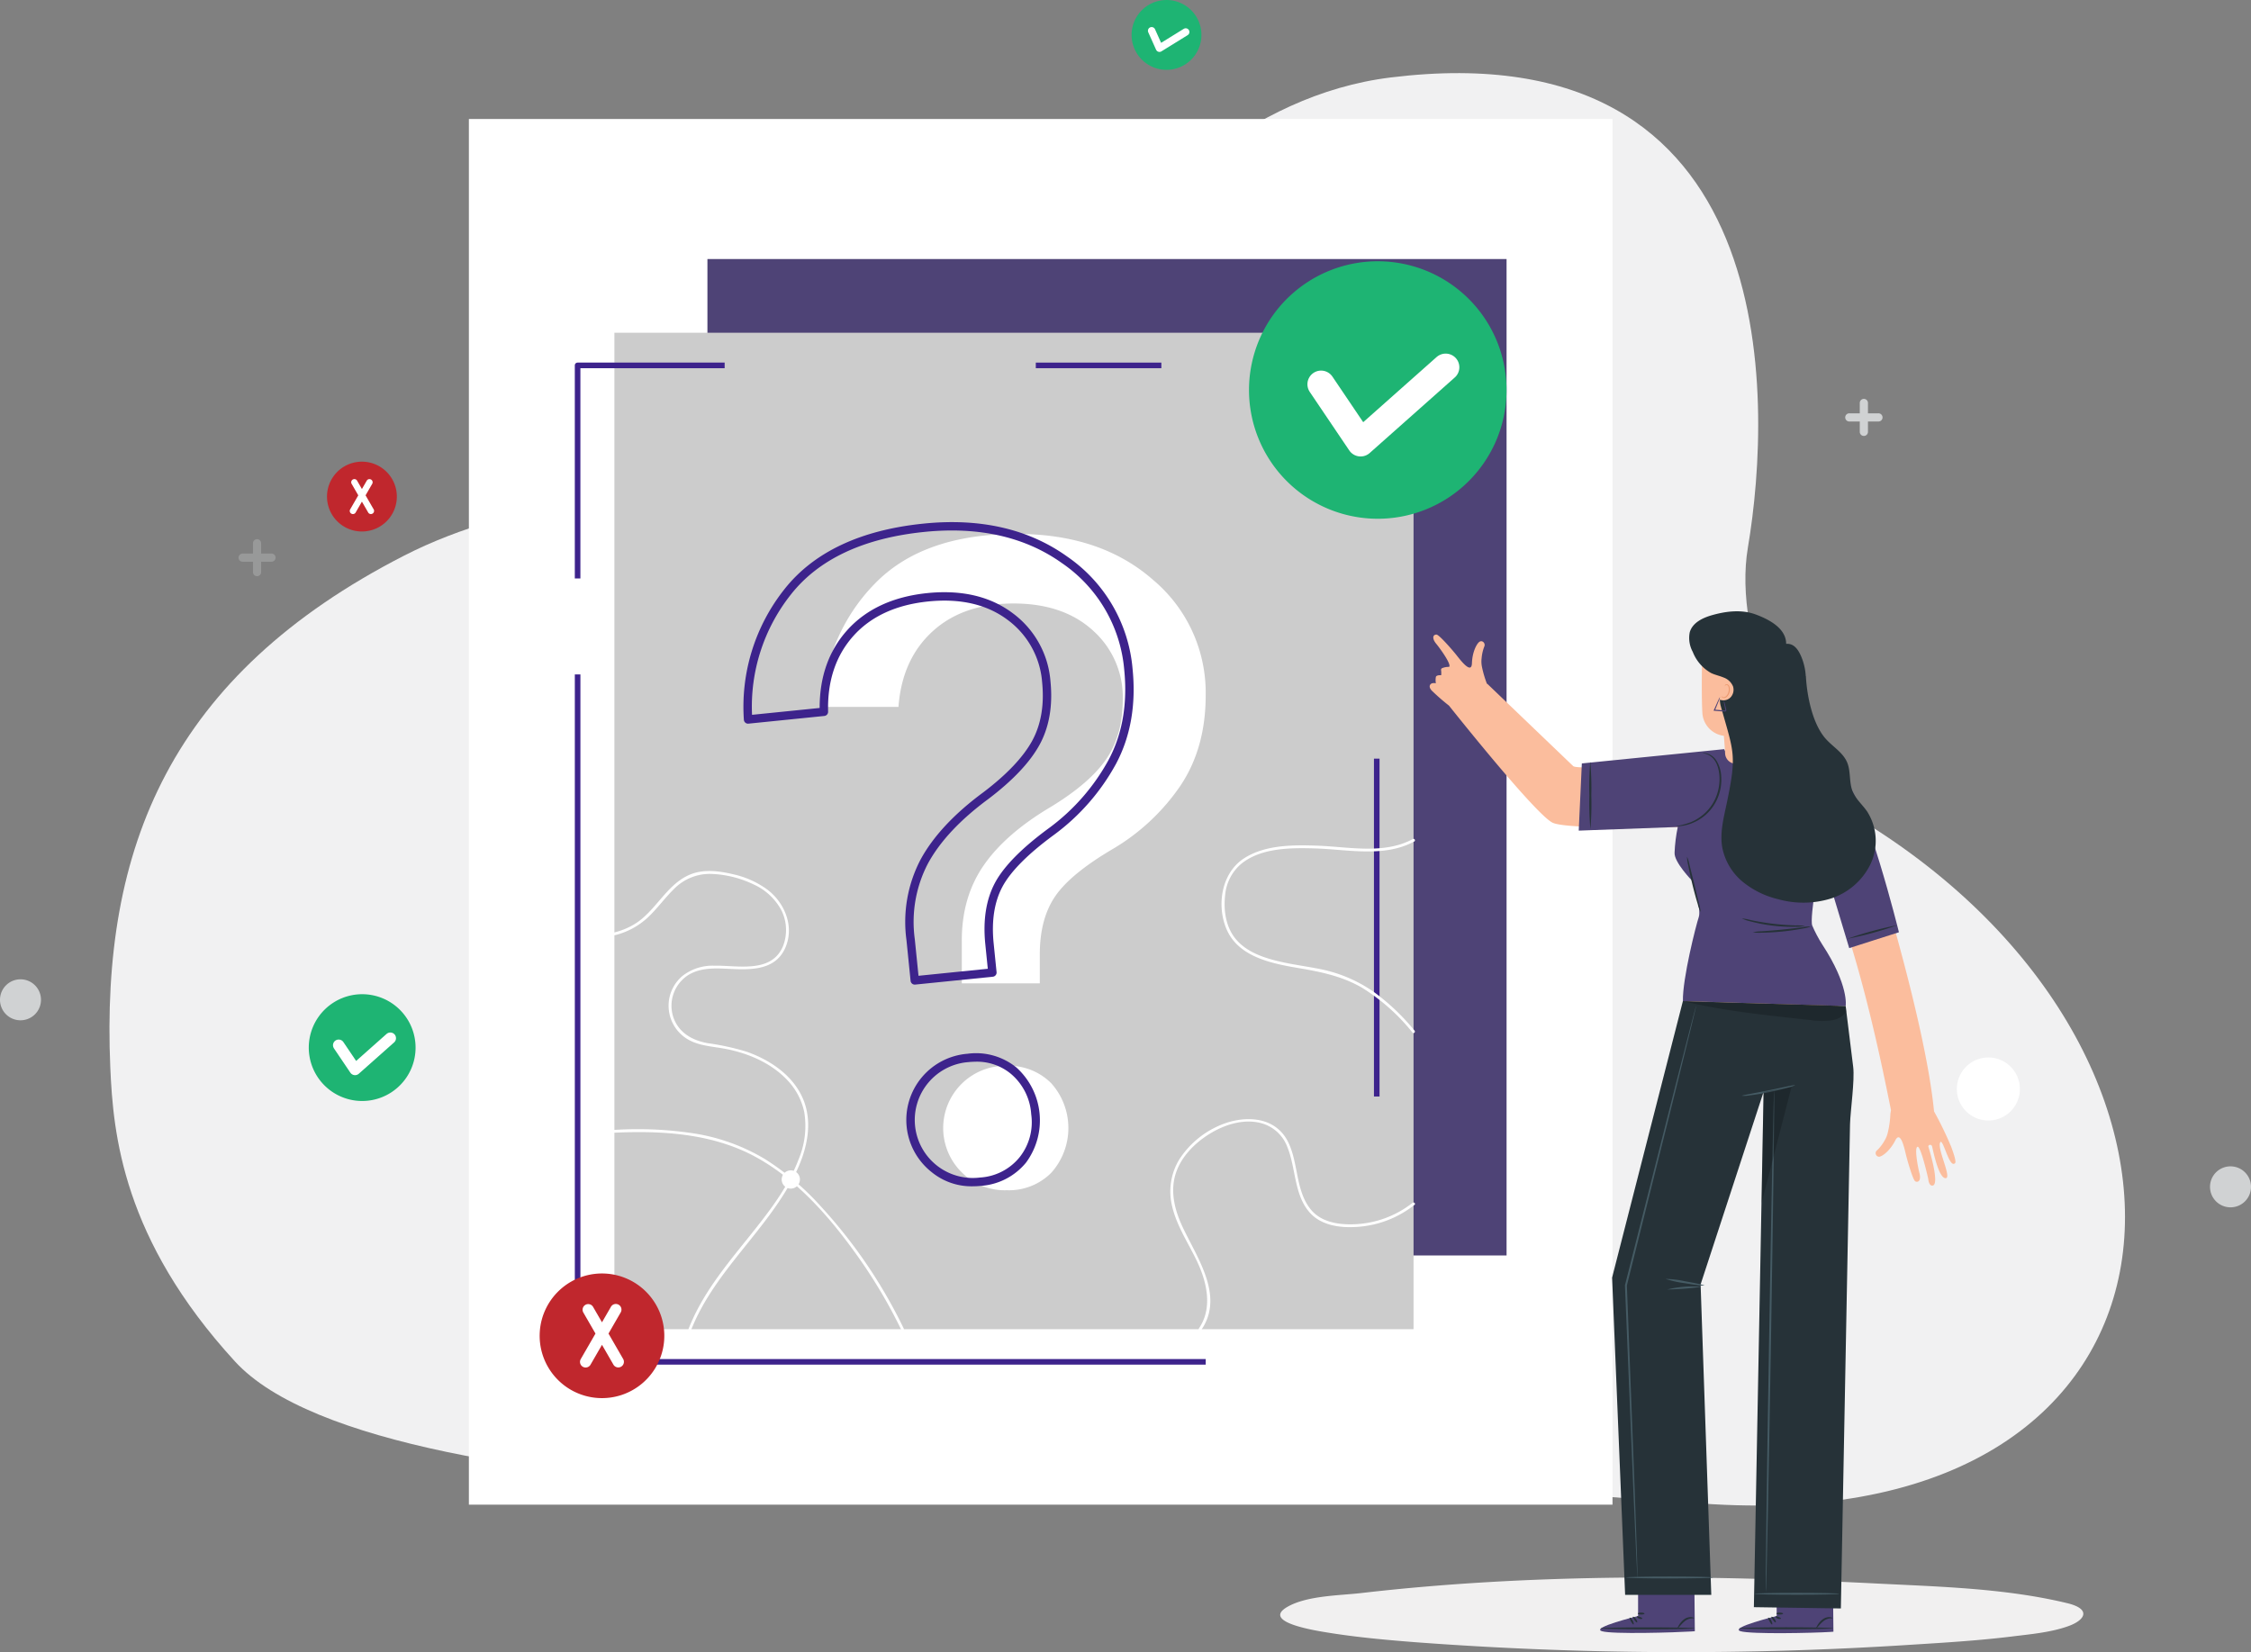
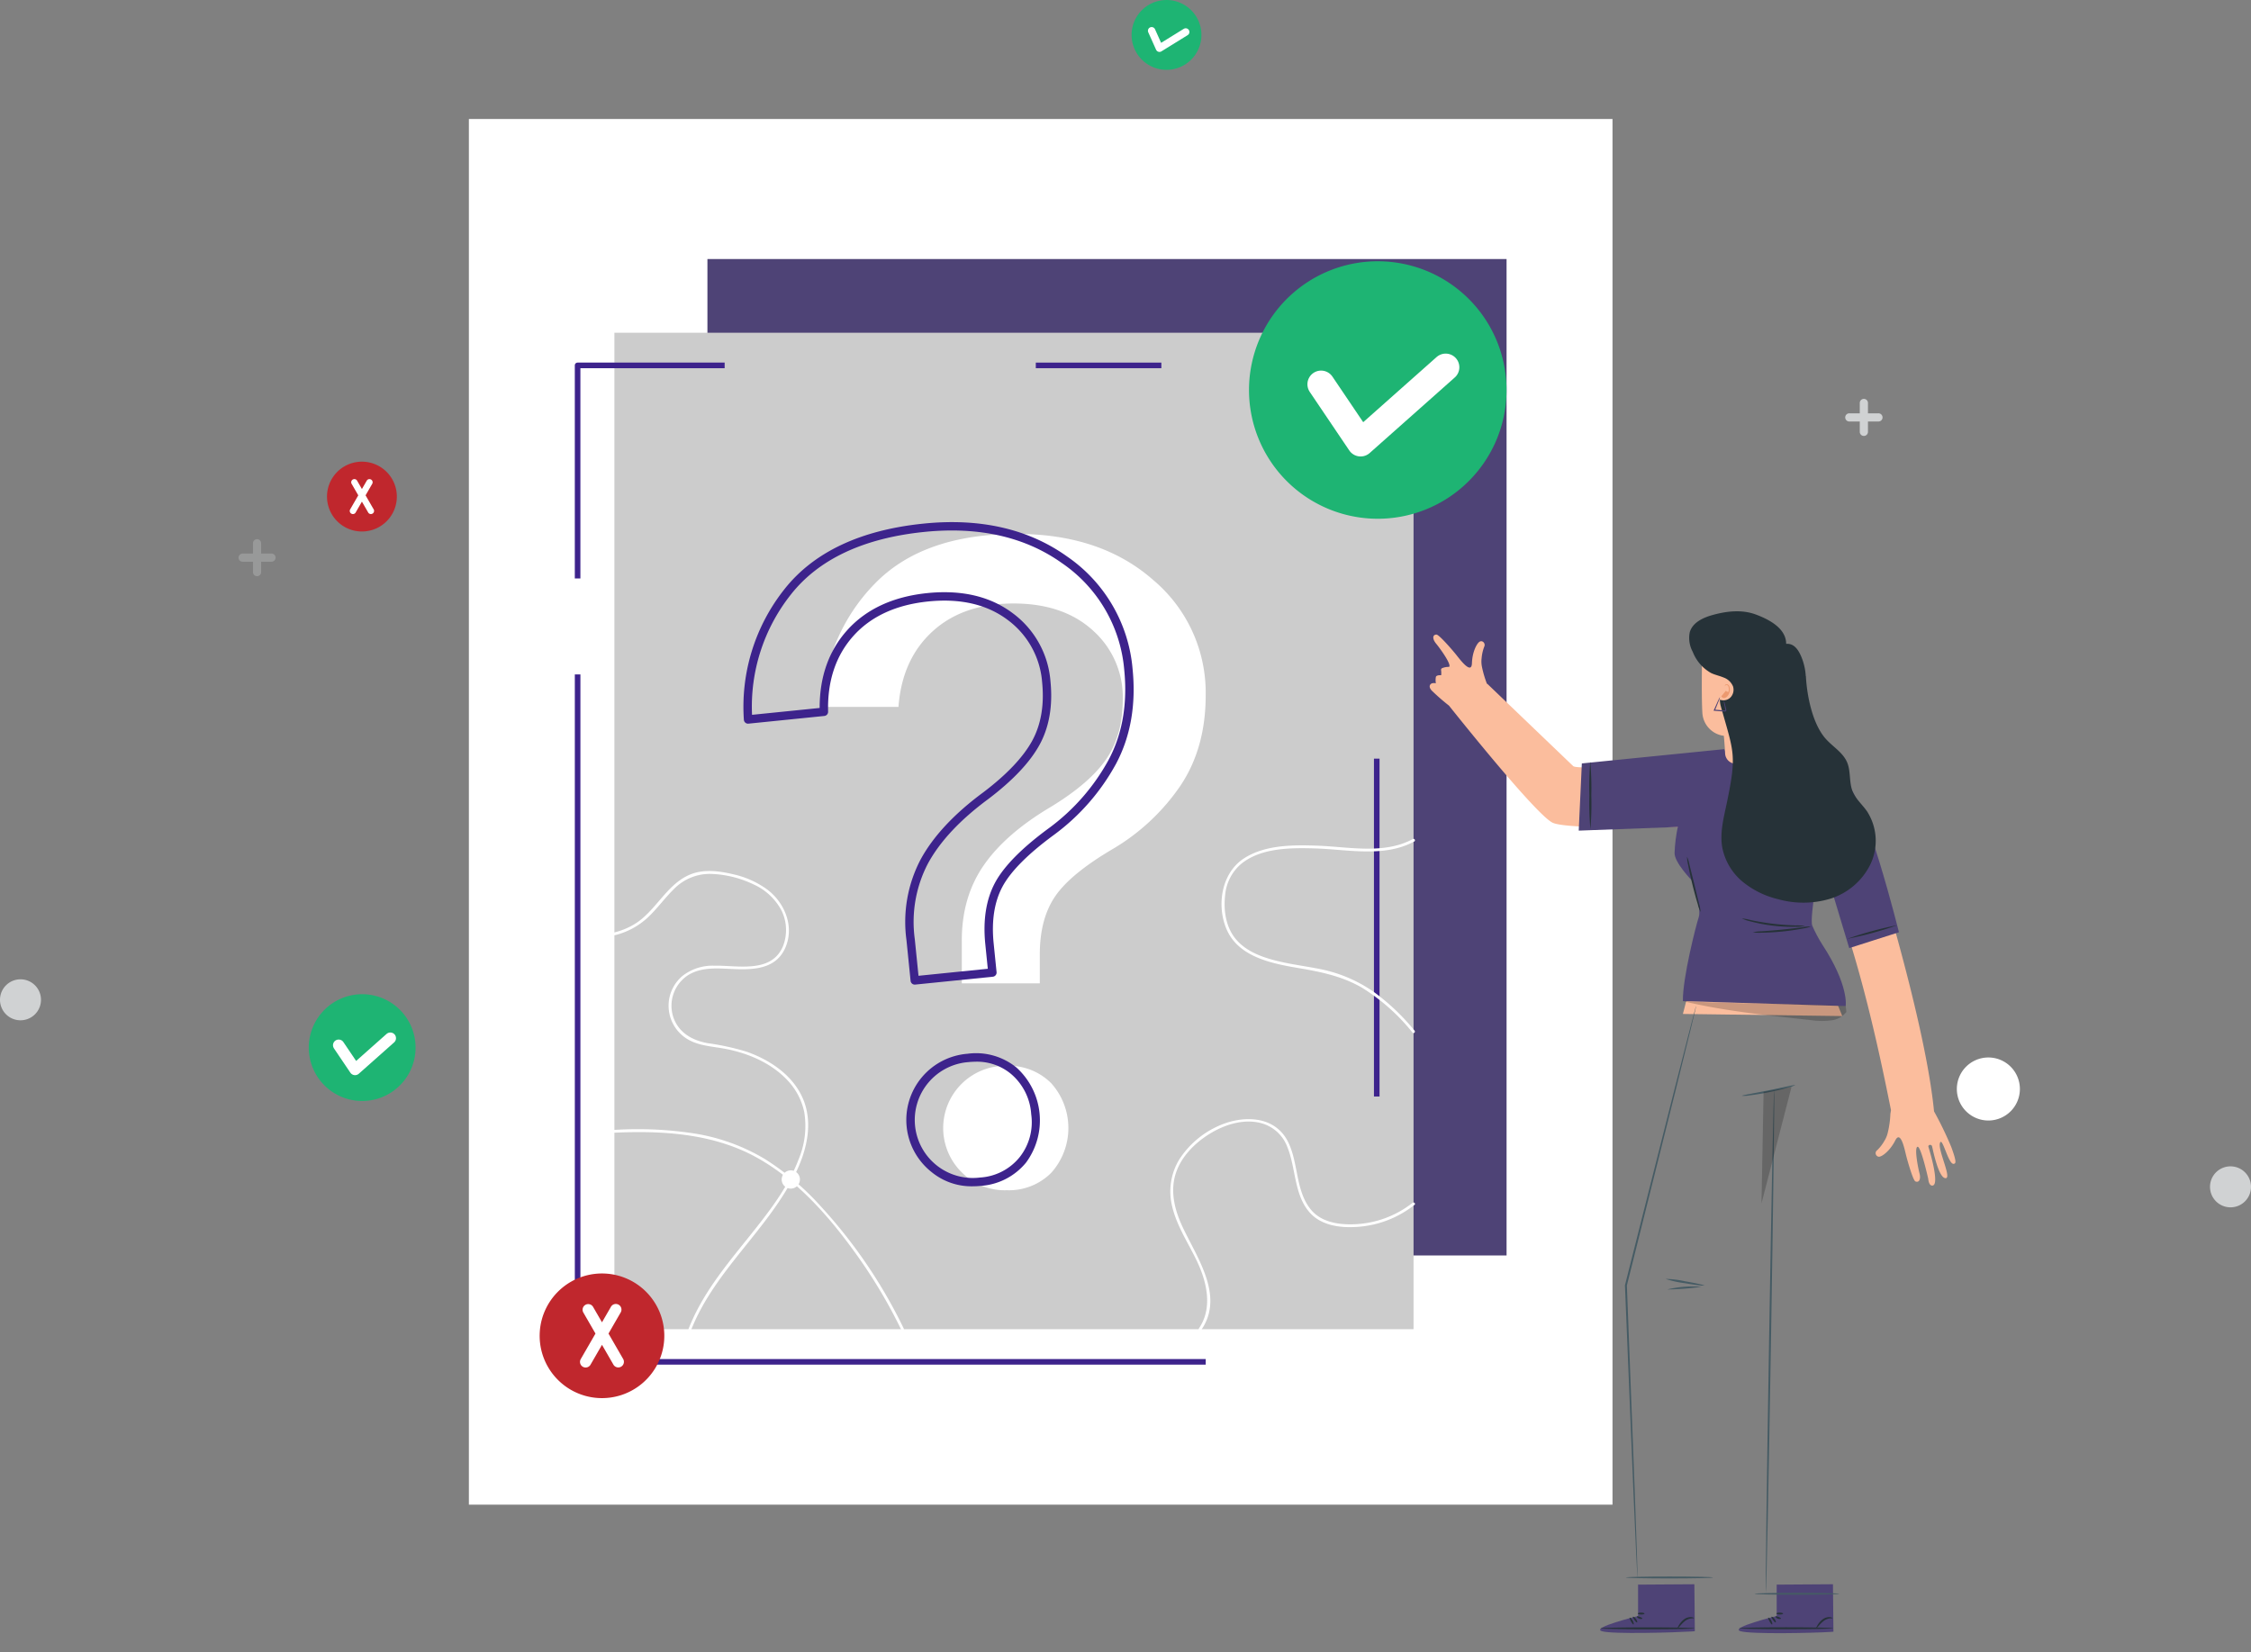
<svg xmlns="http://www.w3.org/2000/svg" xmlns:xlink="http://www.w3.org/1999/xlink" id="Group_24341" data-name="Group 24341" width="567.326" height="416.444" viewBox="0 0 567.326 416.444">
  <rect x="0" y="0" width="567.326" height="416.444" fill="#808080" stroke="none" />
  <defs>
    <clipPath id="clip-path">
      <rect id="Rectangle_2749" data-name="Rectangle 2749" width="567.326" height="416.444" fill="none" />
    </clipPath>
    <clipPath id="clip-path-3">
      <rect id="Rectangle_2728" data-name="Rectangle 2728" width="9.346" height="9.345" transform="translate(60.116 135.9)" fill="none" />
    </clipPath>
    <clipPath id="clip-path-4">
      <rect id="Rectangle_2732" data-name="Rectangle 2732" width="201.41" height="251.175" transform="translate(178.295 65.289)" fill="none" />
    </clipPath>
    <linearGradient id="linear-gradient" x1="-0.885" y1="1.398" x2="-0.88" y2="1.398" gradientUnits="objectBoundingBox">
      <stop offset="0" stop-color="#2b5876" />
      <stop offset="1" stop-color="#4e4376" />
    </linearGradient>
    <clipPath id="clip-path-6">
      <path id="Path_20781" data-name="Path 20781" d="M311.892,76.645l53.4,45.089V76.645Z" fill="none" />
    </clipPath>
    <linearGradient id="linear-gradient-2" x1="-5.161" y1="5.381" x2="-5.144" y2="5.381" xlink:href="#linear-gradient" />
    <clipPath id="clip-path-8">
      <path id="Path_20787" data-name="Path 20787" d="M447.781,399.434v7.916s-12.035,2.918-9.111,3.824c2.622.81,18.621.443,22.534.19l.879-.066-.117-11.959Z" fill="none" />
    </clipPath>
    <linearGradient id="linear-gradient-3" x1="-16.545" y1="1.352" x2="-16.507" y2="1.352" xlink:href="#linear-gradient" />
    <clipPath id="clip-path-10">
      <path id="Path_20794" data-name="Path 20794" d="M412.85,399.434v7.916s-12.036,2.918-9.112,3.824c2.622.81,18.621.321,22.534.068l.88-.065-.117-11.838Z" fill="none" />
    </clipPath>
    <linearGradient id="linear-gradient-4" x1="-15.218" y1="1.352" x2="-15.18" y2="1.352" xlink:href="#linear-gradient" />
    <clipPath id="clip-path-12">
      <path id="Path_20802" data-name="Path 20802" d="M398.677,192.433l-.784,16.939,24.964-.919a39.153,39.153,0,0,0-.808,6.458c-.18,2.424,4.457,7.133,4.457,7.133s2.356,6.975,1.645,9.1-4.107,15.464-4.007,21.2l41.027,1.252s.891-5.17-5.9-15.513a34.127,34.127,0,0,1-2.525-4.772c-.773-1.931,2.166-17.967,2.166-17.967s5.989,19.67,7.151,23.647l12.532-4s-8.378-33.829-13.465-37.769-5.826-6.183-18.026-6.583c0,0-11.3,1.73-12.542-1.8Z" fill="none" />
    </clipPath>
    <linearGradient id="linear-gradient-5" x1="-4.93" y1="3.515" x2="-4.918" y2="3.515" xlink:href="#linear-gradient" />
    <clipPath id="clip-path-14">
      <path id="Path_20812" data-name="Path 20812" d="M433.01,176.606c-.275.584-.644,1.409-1.052,2.356l-.078.18.2.016c.308.027.62.053.941.082.645.041,1.184.119,1.81.112a.328.328,0,0,0,.238-.21.526.526,0,0,0,.015-.257c-.027-.145-.059-.253-.088-.376l-.163-.655a6.251,6.251,0,0,0-.389-1.281,6.038,6.038,0,0,0,.19,1.326l.128.662c.048.224.129.557.009.531-.461-.019-1.117-.1-1.727-.141l-.748-.059c.364-.878.672-1.649.886-2.214a4.173,4.173,0,0,0,.318-.987h0a4.6,4.6,0,0,0-.485.915" fill="none" />
    </clipPath>
    <linearGradient id="linear-gradient-6" x1="-134.124" y1="65.636" x2="-133.814" y2="65.636" xlink:href="#linear-gradient" />
    <clipPath id="clip-path-16">
      <rect id="Rectangle_2746" data-name="Rectangle 2746" width="41.209" height="5.016" transform="translate(424.144 252.347)" fill="none" />
    </clipPath>
    <clipPath id="clip-path-17">
      <rect id="Rectangle_2747" data-name="Rectangle 2747" width="7.563" height="29.361" transform="translate(443.952 273.994)" fill="none" />
    </clipPath>
  </defs>
  <g id="Group_24340" data-name="Group 24340" clip-path="url(#clip-path)">
    <g id="Group_24309" data-name="Group 24309">
      <g id="Group_24308" data-name="Group 24308" clip-path="url(#clip-path)">
-         <path id="Path_20757" data-name="Path 20757" d="M470.879,207.867c-19.664-12.349-34.228-46.921-30.357-69.817,6.325-37.414,9.033-130.722-90.015-118.526-35.5,4.372-63.555,31.578-83.964,58.734-17.366,23.107-44.687,33.516-69.832,38.9-30.894,6.619-66.282,8.247-94.865,22.9C42.978,170.231,25.4,213.6,27.8,269.1c.725,16.767,3.1,43.176,31.421,74.08C97.446,384.893,296,376.718,312.463,375.127c38.4-3.713,80.756,1.808,119.271,4.043,126.035,7.312,135.184-110.99,39.145-171.3" fill="#f1f1f2" />
        <path id="Path_20758" data-name="Path 20758" d="M379.719,313.116c0,19.47-17.126,35.254-38.251,35.254s-38.252-15.784-38.252-35.254,17.126-35.254,38.252-35.254,38.251,15.784,38.251,35.254" fill="#f1f1f2" />
        <path id="Path_20759" data-name="Path 20759" d="M302.174,12.063A8.8,8.8,0,1,1,297.258.629a8.8,8.8,0,0,1,4.916,11.434" fill="#1eb473" />
        <path id="Path_20760" data-name="Path 20760" d="M290.249,7.752l1.975,4.4,6.613-4.09" fill="none" stroke="#fff" stroke-linecap="round" stroke-linejoin="round" stroke-width="1.87" />
        <path id="Path_20761" data-name="Path 20761" d="M99.579,122.431a8.8,8.8,0,1,1-11.1-5.622,8.8,8.8,0,0,1,11.1,5.622" fill="#c0272d" />
        <path id="Path_20762" data-name="Path 20762" d="M94.214,128.457l-2.08-3.6,1.715-2.968a.8.8,0,0,0-1.377-.795l-1.256,2.174-1.254-2.174a.8.8,0,0,0-1.378.795l1.714,2.968-2.079,3.6a.8.8,0,0,0,1.378.795l1.619-2.805,1.621,2.805a.8.8,0,0,0,1.377-.795" fill="#fff" />
        <path id="Path_20763" data-name="Path 20763" d="M104.451,266.836a13.458,13.458,0,1,1-10.4-15.939,13.459,13.459,0,0,1,10.4,15.939" fill="#1eb473" />
        <path id="Path_20764" data-name="Path 20764" d="M85.355,263.466l4.13,6.118,8.892-7.894" fill="none" stroke="#fff" stroke-linecap="round" stroke-linejoin="round" stroke-width="2.86" />
        <path id="Path_20765" data-name="Path 20765" d="M10.33,252.019a5.165,5.165,0,1,1-5.165-5.165,5.165,5.165,0,0,1,5.165,5.165" fill="#d0d2d3" />
        <path id="Path_20766" data-name="Path 20766" d="M567.326,299.164A5.165,5.165,0,1,1,562.161,294a5.165,5.165,0,0,1,5.165,5.165" fill="#d0d2d3" />
        <path id="Path_20767" data-name="Path 20767" d="M509.078,274.5a7.944,7.944,0,1,1-7.944-7.944,7.944,7.944,0,0,1,7.944,7.944" fill="#fff" />
        <path id="Path_20768" data-name="Path 20768" d="M178.789,156.275a1.033,1.033,0,0,1-1.032-1.032v-7.281a1.032,1.032,0,1,1,2.064,0v7.281a1.033,1.033,0,0,1-1.032,1.032" fill="#d0d2d3" />
        <path id="Path_20769" data-name="Path 20769" d="M182.431,152.634h-7.282a1.032,1.032,0,0,1,0-2.064h7.282a1.032,1.032,0,0,1,0,2.064" fill="#d0d2d3" />
        <g id="Group_24307" data-name="Group 24307" opacity="0.3">
          <g id="Group_24306" data-name="Group 24306">
            <g id="Group_24305" data-name="Group 24305" clip-path="url(#clip-path-3)">
              <path id="Path_20770" data-name="Path 20770" d="M64.788,145.245a1.033,1.033,0,0,1-1.032-1.032v-7.281a1.032,1.032,0,1,1,2.064,0v7.281a1.033,1.033,0,0,1-1.032,1.032" fill="#d0d2d3" />
              <path id="Path_20771" data-name="Path 20771" d="M68.43,141.6H61.148a1.032,1.032,0,0,1,0-2.064H68.43a1.032,1.032,0,0,1,0,2.064" fill="#d0d2d3" />
            </g>
          </g>
        </g>
        <path id="Path_20772" data-name="Path 20772" d="M453.317,220.213a1.033,1.033,0,0,1-1.032-1.032V211.9a1.032,1.032,0,1,1,2.064,0v7.281a1.033,1.033,0,0,1-1.032,1.032" fill="#d0d2d3" />
        <path id="Path_20773" data-name="Path 20773" d="M456.958,216.572h-7.281a1.032,1.032,0,1,1,0-2.064h7.281a1.032,1.032,0,0,1,0,2.064" fill="#d0d2d3" />
        <path id="Path_20774" data-name="Path 20774" d="M469.756,109.888a1.033,1.033,0,0,1-1.032-1.032v-7.281a1.032,1.032,0,1,1,2.064,0v7.281a1.033,1.033,0,0,1-1.032,1.032" fill="#d0d2d3" />
        <path id="Path_20775" data-name="Path 20775" d="M473.4,106.247h-7.282a1.032,1.032,0,1,1,0-2.063H473.4a1.032,1.032,0,1,1,0,2.063" fill="#d0d2d3" />
-         <path id="Path_20776" data-name="Path 20776" d="M465.041,407.018c-.19,1.059-1.64,2.123-3.757,2.881-4.441,1.59-9.49,2.025-14.14,2.6-8.332,1.024-16.705,1.542-25.079,2.063a899.058,899.058,0,0,1-125.417-.617c-7.388-.577-14.8-1.247-22.116-2.439-3.443-.561-16.654-2.674-10.063-6.468,4.952-2.851,13.128-2.847,18.622-3.482,43.043-4.978,86.791-4.56,130.01-2.394,15.887.8,32.425,1.2,47.942,4.955,3.071.744,4.192,1.823,4,2.9" transform="translate(60)" fill="#f1f0f0" />
        <rect id="Rectangle_2729" data-name="Rectangle 2729" width="288.228" height="349.281" transform="translate(118.174 29.996)" fill="#fff" />
      </g>
    </g>
    <g id="Group_24311" data-name="Group 24311">
      <g id="Group_24310" data-name="Group 24310" clip-path="url(#clip-path-4)">
        <rect id="Rectangle_2731" data-name="Rectangle 2731" width="201.41" height="251.175" transform="translate(178.295 65.289)" fill="url(#linear-gradient)" />
      </g>
    </g>
    <g id="Group_24313" data-name="Group 24313">
      <g id="Group_24312" data-name="Group 24312" clip-path="url(#clip-path)">
        <rect id="Rectangle_2733" data-name="Rectangle 2733" width="201.41" height="251.174" transform="translate(154.85 83.875)" fill="#ccc" />
        <rect id="Rectangle_2734" data-name="Rectangle 2734" width="1.409" height="85.164" transform="translate(346.281 191.229)" fill="#3d238c" />
        <rect id="Rectangle_2735" data-name="Rectangle 2735" width="31.64" height="1.409" transform="translate(261.059 91.401)" fill="#3d238c" />
        <path id="Path_20777" data-name="Path 20777" d="M146.28,145.817h-1.409V92.105a.7.7,0,0,1,.7-.705h37.066v1.409H146.28Z" fill="#3d238c" />
        <path id="Path_20778" data-name="Path 20778" d="M303.879,343.984h-158.3a.7.7,0,0,1-.705-.705V170.005h1.41v172.57h157.6Z" fill="#3d238c" />
        <path id="Path_20779" data-name="Path 20779" d="M220.324,147.288q12.192-12.7,35.9-12.7,21.242,0,34.446,11.631a37.125,37.125,0,0,1,13.205,29.051q0,13.262-6.35,22.756a53.439,53.439,0,0,1-17.138,16.016q-10.678,6.3-14.5,11.969t-3.821,14.552v7.306H242.407V237.531q-.114-11.127,5.394-19.218t17.082-14.947q9.777-5.955,13.935-12.025t4.158-15.058a22.479,22.479,0,0,0-7.473-17.308q-7.476-6.854-20.06-6.855-12.7,0-20.4,7.023t-8.6,19.048v0H207.231a46.442,46.442,0,0,1,13.093-30.9m22.195,148.344a15.681,15.681,0,0,1,11.238-26.972,15.029,15.029,0,0,1,11.182,4.382,16.905,16.905,0,0,1,0,22.59,15.034,15.034,0,0,1-11.182,4.383,15.217,15.217,0,0,1-11.238-4.383" fill="#fff" />
        <path id="Path_20780" data-name="Path 20780" d="M245.113,299.027a15.845,15.845,0,0,1-10.305-3.569,16.737,16.737,0,0,1,9.024-29.837,16.115,16.115,0,0,1,12.347,3.47,17.956,17.956,0,0,1,2.426,23.951,16.108,16.108,0,0,1-11.4,5.877,20.48,20.48,0,0,1-2.092.108m.852-31.4a18.948,18.948,0,0,0-1.92.1,14.624,14.624,0,1,0,2.947,29.091,13.9,13.9,0,0,0,9.967-5.1A14.185,14.185,0,0,0,259.9,280.87a14.517,14.517,0,0,0-5.071-10.149,13.4,13.4,0,0,0-8.866-3.1M230.55,248.189a1.056,1.056,0,0,1-1.052-.951l-1.042-10.286a33.886,33.886,0,0,1,3.552-20.274c3.167-5.845,8.48-11.545,15.79-16.938,5.924-4.485,10.084-8.87,12.353-13.025,2.235-4.1,3.074-9.07,2.495-14.789a21.558,21.558,0,0,0-8.761-15.724c-5.176-3.862-11.875-5.409-19.91-4.594-8.113.822-14.473,3.749-18.9,8.7s-6.568,11.366-6.365,19.085v.028a1.057,1.057,0,0,1-.964,1.052l-19.106,1.937a1.056,1.056,0,0,1-1.162-1,47.677,47.677,0,0,1,10.134-32.773c7.384-9.434,19.217-15.038,35.169-16.654,14.285-1.448,26.451,1.343,36.164,8.293a38.294,38.294,0,0,1,16.5,28.324c.908,8.966-.485,17-4.142,23.884a54.707,54.707,0,0,1-15.735,18.009c-6.51,4.784-10.854,9.163-12.92,13.024-2.042,3.812-2.787,8.611-2.215,14.258l.736,7.269a1.059,1.059,0,0,1-.945,1.158l-19.567,1.982a.941.941,0,0,1-.106,0m7.479-98.906c6.72,0,12.464,1.75,17.121,5.225a23.593,23.593,0,0,1,9.6,17.206c.623,6.149-.3,11.537-2.743,16.015-2.413,4.419-6.768,9.029-12.942,13.7-7.07,5.218-12.179,10.683-15.2,16.254a31.823,31.823,0,0,0-3.309,19.043l.937,9.245,17.463-1.77-.629-6.216c-.616-6.073.21-11.278,2.454-15.47,2.216-4.139,6.766-8.756,13.523-13.72a52.619,52.619,0,0,0,15.129-17.306c3.457-6.506,4.771-14.137,3.906-22.678a36.264,36.264,0,0,0-15.63-26.819c-9.281-6.641-20.963-9.3-34.72-7.909-15.357,1.556-26.7,6.891-33.717,15.854a45.465,45.465,0,0,0-9.734,30.251l17.039-1.726c-.016-7.843,2.309-14.423,6.917-19.569,4.794-5.356,11.612-8.514,20.266-9.392a42.686,42.686,0,0,1,4.267-.221" fill="#3d238c" />
      </g>
    </g>
    <g id="Group_24315" data-name="Group 24315">
      <g id="Group_24314" data-name="Group 24314" clip-path="url(#clip-path-6)">
        <rect id="Rectangle_2737" data-name="Rectangle 2737" width="59.815" height="65.027" transform="matrix(0.32, -0.947, 0.947, 0.32, 298.214, 117.11)" fill="url(#linear-gradient-2)" />
      </g>
    </g>
    <g id="Group_24317" data-name="Group 24317">
      <g id="Group_24316" data-name="Group 24316" clip-path="url(#clip-path)">
        <path id="Path_20782" data-name="Path 20782" d="M302.768,335.225c5.88-8.549-1.063-18.148-4.709-25.935-2.018-4.313-3.242-9.1-1.64-13.762,1.42-4.132,4.834-7.505,8.489-9.749,3.7-2.274,8.358-3.779,12.7-2.731a9.76,9.76,0,0,1,6.88,6.172c2.155,5.342,1.639,12.13,5.747,16.579,2.883,3.122,7.542,3.722,11.572,3.476a25.965,25.965,0,0,0,14.7-5.579c.353-.286-.148-.782-.5-.5a25.179,25.179,0,0,1-14.747,5.4c-3.85.148-8.2-.509-10.809-3.617-4-4.762-3.126-11.836-5.852-17.217-3.476-6.861-11.918-6.68-18.04-3.7a22.787,22.787,0,0,0-9.323,8.17,15.539,15.539,0,0,0-1.791,11.946c1.182,4.947,4.1,9.242,6.254,13.785,2.485,5.23,3.994,11.761.458,16.9-.258.375.352.728.608.356" fill="#fff" />
        <path id="Path_20783" data-name="Path 20783" d="M356.082,211.492c-7.231,3.939-16.1,1.968-23.939,1.684-6.109-.222-13.273-.265-18.606,3.187-5.69,3.682-6.958,11.786-4.439,17.783,3.078,7.329,11.957,8.814,18.9,10,5.382.917,10.537,2.067,15.313,4.848a50.05,50.05,0,0,1,12.7,11.3c.293.347.789-.154.5-.5a55.25,55.25,0,0,0-10.3-9.78,35.846,35.846,0,0,0-13.653-5.774c-3.76-.742-7.576-1.2-11.289-2.171-3.542-.925-7.191-2.339-9.653-5.17-2.675-3.075-3.3-7.432-2.829-11.37a11.6,11.6,0,0,1,4.233-7.937c5.007-3.915,12.383-3.91,18.419-3.731,8.2.243,17.426,2.368,25-1.756.4-.218.043-.826-.356-.609" fill="#fff" />
        <path id="Path_20784" data-name="Path 20784" d="M154.849,285.52c12.172-.556,24.85.2,35.747,6.188,10.758,5.916,19.2,15.868,26.158,25.792a129.034,129.034,0,0,1,10.408,17.725c.2.408.806.051.609-.355a127.172,127.172,0,0,0-20.9-30.782,66.955,66.955,0,0,0-14.117-11.947,49.8,49.8,0,0,0-17.176-6.334,93.27,93.27,0,0,0-20.724-.992c-.452.021-.454.726,0,.7" fill="#fff" />
        <path id="Path_20785" data-name="Path 20785" d="M154.943,235.747a18.824,18.824,0,0,0,8.486-4.628c2.266-2.154,4.085-4.724,6.319-6.909a12.614,12.614,0,0,1,9.768-3.914,26.764,26.764,0,0,1,10.351,2.61,14.889,14.889,0,0,1,7.127,6.658,11.194,11.194,0,0,1,.348,8.935c-2.923,6.952-11.426,4.806-17.313,4.922a12.332,12.332,0,0,0-8.067,2.617,9.817,9.817,0,0,0,.16,15.088c2.717,2.256,6.293,2.528,9.639,3.069,6.1.989,12.341,3.482,16.647,8.045a16.643,16.643,0,0,1,4.3,8.125,21.754,21.754,0,0,1-1.411,11.819c-2.73,7.239-7.666,13.5-12.454,19.482-4.706,5.875-9.56,11.7-13.06,18.4a52.3,52.3,0,0,0-2.235,4.884c-.168.422.513.605.679.188,5.894-14.813,19.033-24.927,26.1-39.034,3.11-6.2,4.894-13.649,1.583-20.149-2.727-5.351-8.114-8.849-13.63-10.821a63.126,63.126,0,0,0-9.973-2.19c-3.854-.72-7.226-2.61-8.586-6.485a9.184,9.184,0,0,1,2.48-9.7c2.7-2.517,6.441-2.748,9.941-2.612,5.611.217,12.859,1.114,15.705-5.067,2.457-5.332.039-11.4-4.4-14.806a22.979,22.979,0,0,0-8.716-3.91c-3.429-.814-7.258-1.32-10.625.007-6.079,2.4-8.722,9.224-14.155,12.556a18.5,18.5,0,0,1-5.2,2.134.352.352,0,0,0,.187.679" fill="#fff" />
        <path id="Path_20786" data-name="Path 20786" d="M201.608,297.309a2.3,2.3,0,1,1-2.3-2.3,2.3,2.3,0,0,1,2.3,2.3" fill="#fff" />
      </g>
    </g>
    <g id="Group_24319" data-name="Group 24319">
      <g id="Group_24318" data-name="Group 24318" clip-path="url(#clip-path-8)">
        <rect id="Rectangle_2739" data-name="Rectangle 2739" width="26.337" height="12.645" transform="translate(435.746 399.339)" fill="url(#linear-gradient-3)" />
      </g>
    </g>
    <g id="Group_24321" data-name="Group 24321">
      <g id="Group_24320" data-name="Group 24320" clip-path="url(#clip-path)">
        <path id="Path_20788" data-name="Path 20788" d="M438.334,410.431c0,.133,5.306.241,11.85.241s11.851-.108,11.851-.241-5.3-.24-11.851-.24-11.85.107-11.85.24" fill="#263238" />
        <path id="Path_20789" data-name="Path 20789" d="M447.531,408.966c.117-.061.016-.48-.288-.892s-.675-.633-.767-.54.1.444.379.826.557.669.676.606" fill="#263238" />
        <path id="Path_20790" data-name="Path 20790" d="M446.626,409.487c.123-.046.059-.515-.22-1.008s-.646-.792-.749-.711.072.487.33.947.513.821.639.772" fill="#263238" />
        <path id="Path_20791" data-name="Path 20791" d="M457.762,410.395c.056.039.267-.169.573-.518a9.3,9.3,0,0,1,1.244-1.246,3.258,3.258,0,0,1,1.534-.67c.433-.058.715.009.74-.061.025-.051-.24-.249-.75-.28a2.824,2.824,0,0,0-1.818.629,5.153,5.153,0,0,0-1.224,1.428c-.243.407-.353.681-.3.718" fill="#263238" />
        <path id="Path_20792" data-name="Path 20792" d="M447.488,407.478c-.07.112.174.387.579.535s.768.1.787-.033-.266-.287-.621-.419-.675-.2-.745-.083" fill="#263238" />
        <path id="Path_20793" data-name="Path 20793" d="M447.711,406.712c-.013.133.365.247.844.253s.86-.1.851-.23-.387-.245-.844-.252-.838.1-.851.229" fill="#263238" />
      </g>
    </g>
    <g id="Group_24323" data-name="Group 24323">
      <g id="Group_24322" data-name="Group 24322" clip-path="url(#clip-path-10)">
        <rect id="Rectangle_2741" data-name="Rectangle 2741" width="26.338" height="12.645" transform="translate(400.815 399.339)" fill="url(#linear-gradient-4)" />
      </g>
    </g>
    <g id="Group_24325" data-name="Group 24325">
      <g id="Group_24324" data-name="Group 24324" clip-path="url(#clip-path)">
        <path id="Path_20795" data-name="Path 20795" d="M403.4,410.449c0,.133,5.306.241,11.85.241s11.851-.108,11.851-.241-5.305-.241-11.851-.241-11.85.108-11.85.241" fill="#263238" />
        <path id="Path_20796" data-name="Path 20796" d="M412.6,408.966c.117-.061.017-.48-.287-.892s-.676-.633-.767-.54.1.444.378.826.558.669.676.606" fill="#263238" />
        <path id="Path_20797" data-name="Path 20797" d="M411.7,409.487c.123-.046.06-.515-.22-1.008s-.646-.792-.748-.711.071.487.329.947.513.821.639.772" fill="#263238" />
        <path id="Path_20798" data-name="Path 20798" d="M422.831,410.395c.055.039.267-.169.573-.518a9.38,9.38,0,0,1,1.245-1.246,3.254,3.254,0,0,1,1.534-.67c.431-.058.715.009.739-.061.024-.051-.239-.249-.75-.28a2.822,2.822,0,0,0-1.818.629,5.177,5.177,0,0,0-1.225,1.428c-.242.407-.352.681-.3.718" fill="#263238" />
        <path id="Path_20799" data-name="Path 20799" d="M412.557,407.478c-.069.112.175.387.58.535s.767.1.787-.033-.266-.287-.622-.419-.674-.2-.745-.083" fill="#263238" />
        <path id="Path_20800" data-name="Path 20800" d="M412.78,406.712c-.013.133.365.247.844.253s.86-.1.851-.23-.388-.245-.845-.252-.837.1-.85.229" fill="#263238" />
        <path id="Path_20801" data-name="Path 20801" d="M360.6,172.428c.37-.381,1.28-.2,1.28-.2a4.925,4.925,0,0,1,.009-1.605c.168-.523,1.334-.422,1.334-.422a5.444,5.444,0,0,0-.03-1.315.467.467,0,0,1,.271-.466,4.311,4.311,0,0,1,1.743-.318c.715-.51-2.175-4.552-3.247-5.846-1.059-1.278-.881-2.3.075-2.3.651,0,4.025,3.886,5.055,5.19s3.79,4.932,3.884,2.036,1.258-5.085,1.984-5.458,1.512.5,1.109,1.306a10.6,10.6,0,0,0-.647,2.849,6.893,6.893,0,0,0,.107,2.34,26.959,26.959,0,0,0,1.245,4.179l.071-.04s20.2,19.364,21.652,20.747c1.31,1.244,27.552-1.471,32.81-2.029a36.351,36.351,0,0,1,5.409-.369c2.28.1,2.686.424,4.968.454a112.258,112.258,0,0,1,17.149,1.508,14.2,14.2,0,0,1,11.159,9.679c5.307,16.56,17.311,55.764,19.451,77.789a91.679,91.679,0,0,1,4.332,8.95c1.487,4.048,1.126,4.186.625,4.279-1.345.249-2.884-7.021-3.46-5.267s2.917,8.673,1.5,8.875c-1.847.264-3.318-7.376-3.491-8.014-.167-.618-1.1-.41-.913.158.268.815,2.872,9.448,1.06,9.724-1,.154-1.112-1.675-1.112-1.675s-1.841-8.256-2.691-8.1.054,5.045.48,6.67c.421,1.606-.172,2.459-1.038,2.055-.59-.276-2.012-5.222-2.4-6.839s-1.356-6.069-2.663-3.484-3.284,4.081-4.1,4.113a.906.906,0,0,1-.454-1.652,10.555,10.555,0,0,0,1.788-2.31,6.906,6.906,0,0,0,.89-2.167,23.98,23.98,0,0,0,.645-4.682l.151-.952c-2.072-10.263-8.045-40.376-16.624-59.614l-3.532,7.27-1.534,5.382,9.415,23.26-40.169-.53,5.988-23.075-7.275-24.061h0c-7.874.176-28.1.469-31.5-1.049-4.237-1.893-26.165-29.535-26.165-29.535h0a52.511,52.511,0,0,1-4.1-3.556s-1.306-1.058-.5-1.884" fill="#fbbd9d" />
      </g>
    </g>
    <g id="Group_24327" data-name="Group 24327">
      <g id="Group_24326" data-name="Group 24326" clip-path="url(#clip-path-12)">
        <rect id="Rectangle_2743" data-name="Rectangle 2743" width="80.701" height="64.757" transform="translate(397.893 188.842)" fill="url(#linear-gradient-5)" />
      </g>
    </g>
    <g id="Group_24329" data-name="Group 24329">
      <g id="Group_24328" data-name="Group 24328" clip-path="url(#clip-path)">
        <path id="Path_20803" data-name="Path 20803" d="M441.8,234.993a8.822,8.822,0,0,0,2.162.109c1.336-.008,3.181-.091,5.209-.294s3.854-.492,5.165-.749a8.838,8.838,0,0,0,2.1-.538,10.732,10.732,0,0,0-2.152.2c-1.319.17-3.14.4-5.158.6s-3.847.339-5.174.434a10.531,10.531,0,0,0-2.149.231" fill="#263238" />
        <path id="Path_20804" data-name="Path 20804" d="M438.99,231.5a9.626,9.626,0,0,0,2.24.764,40.713,40.713,0,0,0,11.312,1.343,9.532,9.532,0,0,0,2.356-.218,14.526,14.526,0,0,0-2.355-.122c-1.451-.046-3.451-.152-5.648-.413s-4.166-.627-5.586-.922a14.344,14.344,0,0,0-2.319-.432" fill="#263238" />
        <path id="Path_20805" data-name="Path 20805" d="M425.19,215.939a8.927,8.927,0,0,0,.281,2.094c.238,1.28.614,3.037,1.086,4.966s.954,3.661,1.335,4.907a8.958,8.958,0,0,0,.719,1.985,9.546,9.546,0,0,0-.39-2.075c-.35-1.444-.752-3.1-1.2-4.931s-.864-3.483-1.222-4.927a9.482,9.482,0,0,0-.613-2.019" fill="#263238" />
        <path id="Path_20806" data-name="Path 20806" d="M465.632,236.637a87.235,87.235,0,0,0,12.512-3.414,87.582,87.582,0,0,0-12.512,3.414" fill="#263238" />
-         <path id="Path_20807" data-name="Path 20807" d="M422.4,208.236a3.337,3.337,0,0,0,1.062-.006,10.739,10.739,0,0,0,2.822-.673,11.823,11.823,0,0,0,3.681-2.241,11.537,11.537,0,0,0,3.012-4.337,11.925,11.925,0,0,0,.829-5.215,8.2,8.2,0,0,0-1.266-4.127,4.276,4.276,0,0,0-2.342-1.724,2.906,2.906,0,0,0-.79-.106c-.182,0-.276.025-.276.04,0,.045.384.024,1.01.245a4.288,4.288,0,0,1,2.115,1.735c1.259,1.98,1.61,5.6.272,8.974a11.444,11.444,0,0,1-2.863,4.186,12.087,12.087,0,0,1-3.509,2.254,18.223,18.223,0,0,1-3.757.995" fill="#263238" />
        <path id="Path_20808" data-name="Path 20808" d="M400.838,209.034a75.753,75.753,0,0,0,.224-8.526,75.535,75.535,0,0,0-.258-8.527,75.8,75.8,0,0,0-.224,8.528,75.528,75.528,0,0,0,.258,8.525" fill="#263238" />
        <path id="Path_20809" data-name="Path 20809" d="M434.783,189.874c-.1-2.065-.318-4.4-.318-4.4a6.184,6.184,0,0,1-5.416-5.837c-.309-5.275,0-17.438,0-17.438l9.3-4.736,10.229,8.073-1.549,26.371-9.413.6a2.714,2.714,0,0,1-2.833-2.634" fill="#fbbd9d" />
-         <path id="Path_20810" data-name="Path 20810" d="M433.862,175.466c-.015,0-.015.1.081.227a.721.721,0,0,0,.587.259c.593-.029,1.163-.684,1.374-1.484a2.536,2.536,0,0,0,.025-1.172,1,1,0,0,0-.555-.795.5.5,0,0,0-.393.009.449.449,0,0,0-.209.213c-.069.157-.015.252,0,.245s.015-.088.093-.187a.342.342,0,0,1,.439-.093.832.832,0,0,1,.38.661,2.459,2.459,0,0,1-.043,1.046c-.184.716-.681,1.3-1.123,1.356a.664.664,0,0,1-.5-.137c-.1-.082-.137-.157-.156-.148" fill="#ec996f" />
+         <path id="Path_20810" data-name="Path 20810" d="M433.862,175.466c-.015,0-.015.1.081.227a.721.721,0,0,0,.587.259c.593-.029,1.163-.684,1.374-1.484a2.536,2.536,0,0,0,.025-1.172,1,1,0,0,0-.555-.795.5.5,0,0,0-.393.009.449.449,0,0,0-.209.213c-.069.157-.015.252,0,.245s.015-.088.093-.187a.342.342,0,0,1,.439-.093.832.832,0,0,1,.38.661,2.459,2.459,0,0,1-.043,1.046a.664.664,0,0,1-.5-.137c-.1-.082-.137-.157-.156-.148" fill="#ec996f" />
        <path id="Path_20811" data-name="Path 20811" d="M425.878,159.354c.711-2.428,3.292-3.634,5.644-4.3,3.577-1.013,7.454-1.462,10.949-.175s7.7,3.551,7.7,7.413c2.063-.17,3.242,1.638,4.061,3.878a14.812,14.812,0,0,1,.878,4.256l.034-.012c.265,5.055,1.673,12.02,4.95,15.758,1.81,2.065,4.416,3.491,5.471,6.062.916,2.234.442,4.874,1.309,7.131.765,1.991,2.46,3.4,3.674,5.137a13.74,13.74,0,0,1,.882,13.314,16.9,16.9,0,0,1-10.071,8.7,23.593,23.593,0,0,1-13.286.124,22.2,22.2,0,0,1-8.9-4.409,14.909,14.909,0,0,1-5.11-8.625c-.652-3.78.406-7.618,1.185-11.372,2.461-11.876,1.758-12.493-1.349-23.509-.07-.195-.113-.4-.167-.6l-.122-.436.006,0a6.8,6.8,0,0,1-.145-1.317,2.531,2.531,0,0,0,2.675-.579,2.8,2.8,0,0,0,.633-2.77,4.011,4.011,0,0,0-2.387-2.248c-1.026-.432-2.13-.646-3.137-1.125a10.471,10.471,0,0,1-4.625-5.337,7.3,7.3,0,0,1-.753-4.963" fill="#263238" />
      </g>
    </g>
    <g id="Group_24331" data-name="Group 24331">
      <g id="Group_24330" data-name="Group 24330" clip-path="url(#clip-path-14)">
        <rect id="Rectangle_2745" data-name="Rectangle 2745" width="3.22" height="3.668" transform="translate(431.88 175.691)" fill="url(#linear-gradient-6)" />
      </g>
    </g>
    <g id="Group_24339" data-name="Group 24339">
      <g id="Group_24338" data-name="Group 24338" clip-path="url(#clip-path)">
-         <path id="Path_20813" data-name="Path 20813" d="M465.171,253.6l-41.027-1.251L406.3,322.055l3.286,79.961H431.3l-2.691-78.258,15.87-48.527-2.445,129.886,21.923.323,2.31-122.088c.1-3.392,1.213-11.049.8-14.414Z" fill="#263238" />
        <path id="Path_20814" data-name="Path 20814" d="M439.017,276.217a7.874,7.874,0,0,0,2.012-.119c1.235-.146,2.933-.406,4.792-.779s3.527-.792,4.722-1.135a7.831,7.831,0,0,0,1.9-.668c-.037-.134-3.016.588-6.719,1.33s-6.727,1.234-6.709,1.371" fill="#455b64" />
        <path id="Path_20815" data-name="Path 20815" d="M409.784,397.631c0,.134,4.916.241,10.979.241s10.981-.107,10.981-.241-4.915-.24-10.981-.24-10.979.107-10.979.24" fill="#455b64" />
        <path id="Path_20816" data-name="Path 20816" d="M442.233,401.743c0,.134,4.769.241,10.651.241s10.652-.107,10.652-.241-4.768-.24-10.652-.24-10.651.107-10.651.24" fill="#455b64" />
        <path id="Path_20817" data-name="Path 20817" d="M445.057,401.41c.133,0,.709-28.38,1.288-63.384s.938-63.4.806-63.4-.71,28.374-1.288,63.39-.939,63.389-.806,63.392" fill="#455b64" />
        <path id="Path_20818" data-name="Path 20818" d="M412.7,397.631a2.3,2.3,0,0,0,.01-.378c-.005-.273-.012-.639-.02-1.108-.029-1-.07-2.431-.124-4.261-.129-3.724-.315-9.07-.544-15.665-.506-13.248-1.205-31.507-1.976-51.676-.007-.186-.015-.372-.022-.544l-.007.069c4.863-19.471,9.258-37.069,12.444-49.829,1.564-6.356,2.83-11.506,3.713-15.094l.985-4.107c.1-.453.184-.807.245-1.071a2.194,2.194,0,0,0,.067-.369,2.157,2.157,0,0,0-.115.357c-.071.26-.168.612-.29,1.059-.253.96-.613,2.331-1.073,4.086-.918,3.578-2.235,8.715-3.861,15.057-3.222,12.75-7.665,30.336-12.582,49.793l-.008.034v.035c.007.171.014.357.022.544.826,20.166,1.574,38.423,2.117,51.669.293,6.593.531,11.936.7,15.659.092,1.828.164,3.258.214,4.257.028.468.051.835.068,1.107a2.122,2.122,0,0,0,.039.376" fill="#455b64" />
        <path id="Path_20819" data-name="Path 20819" d="M419.779,322.372a25.24,25.24,0,0,0,4.8,1.068c1.994.343,3.718.578,4.471.621v-.188c-.25.069-.384.122-.379.155s.15.044.408.033l.561-.025-.56-.163c-.724-.212-2.426-.565-4.42-.907a25.147,25.147,0,0,0-4.879-.594" fill="#455b64" />
        <path id="Path_20820" data-name="Path 20820" d="M420.193,325.032a67.3,67.3,0,0,0,8.617-.671,27.355,27.355,0,0,0-8.617.671" fill="#455b64" />
        <g id="Group_24334" data-name="Group 24334" opacity="0.2">
          <g id="Group_24333" data-name="Group 24333">
            <g id="Group_24332" data-name="Group 24332" clip-path="url(#clip-path-16)">
              <path id="Path_20821" data-name="Path 20821" d="M465.353,255.071a5.635,5.635,0,0,1-4.05,2.155,18.323,18.323,0,0,1-4.976-.094c-10.59-1.175-21.811-2.259-32.183-4.785,13.425.752,27.6.5,41.027,1.251,0,0,.114.924.141,1.146" />
            </g>
          </g>
        </g>
        <g id="Group_24337" data-name="Group 24337" opacity="0.2">
          <g id="Group_24336" data-name="Group 24336">
            <g id="Group_24335" data-name="Group 24335" clip-path="url(#clip-path-17)">
              <path id="Path_20822" data-name="Path 20822" d="M451.515,273.994l-7.563,29.361.529-28.124Z" />
            </g>
          </g>
        </g>
        <path id="Path_20823" data-name="Path 20823" d="M379,104.984A32.451,32.451,0,1,1,353.92,66.553,32.452,32.452,0,0,1,379,104.984" fill="#1eb473" />
        <path id="Path_20824" data-name="Path 20824" d="M332.959,96.86l9.959,14.753,21.439-19.036" fill="none" stroke="#fff" stroke-linecap="round" stroke-linejoin="round" stroke-width="6.895" />
        <path id="Path_20825" data-name="Path 20825" d="M166.649,331.822a15.709,15.709,0,1,1-19.82-10.036,15.71,15.71,0,0,1,19.82,10.036" fill="#c0272d" />
        <path id="Path_20826" data-name="Path 20826" d="M157.071,342.578l-3.711-6.428,3.06-5.3a1.42,1.42,0,1,0-2.459-1.419l-2.24,3.88-2.241-3.88a1.419,1.419,0,1,0-2.458,1.419l3.06,5.3-3.711,6.428a1.419,1.419,0,1,0,2.458,1.42l2.892-5.008L154.612,344a1.42,1.42,0,0,0,2.459-1.42" fill="#fff" />
      </g>
    </g>
  </g>
</svg>